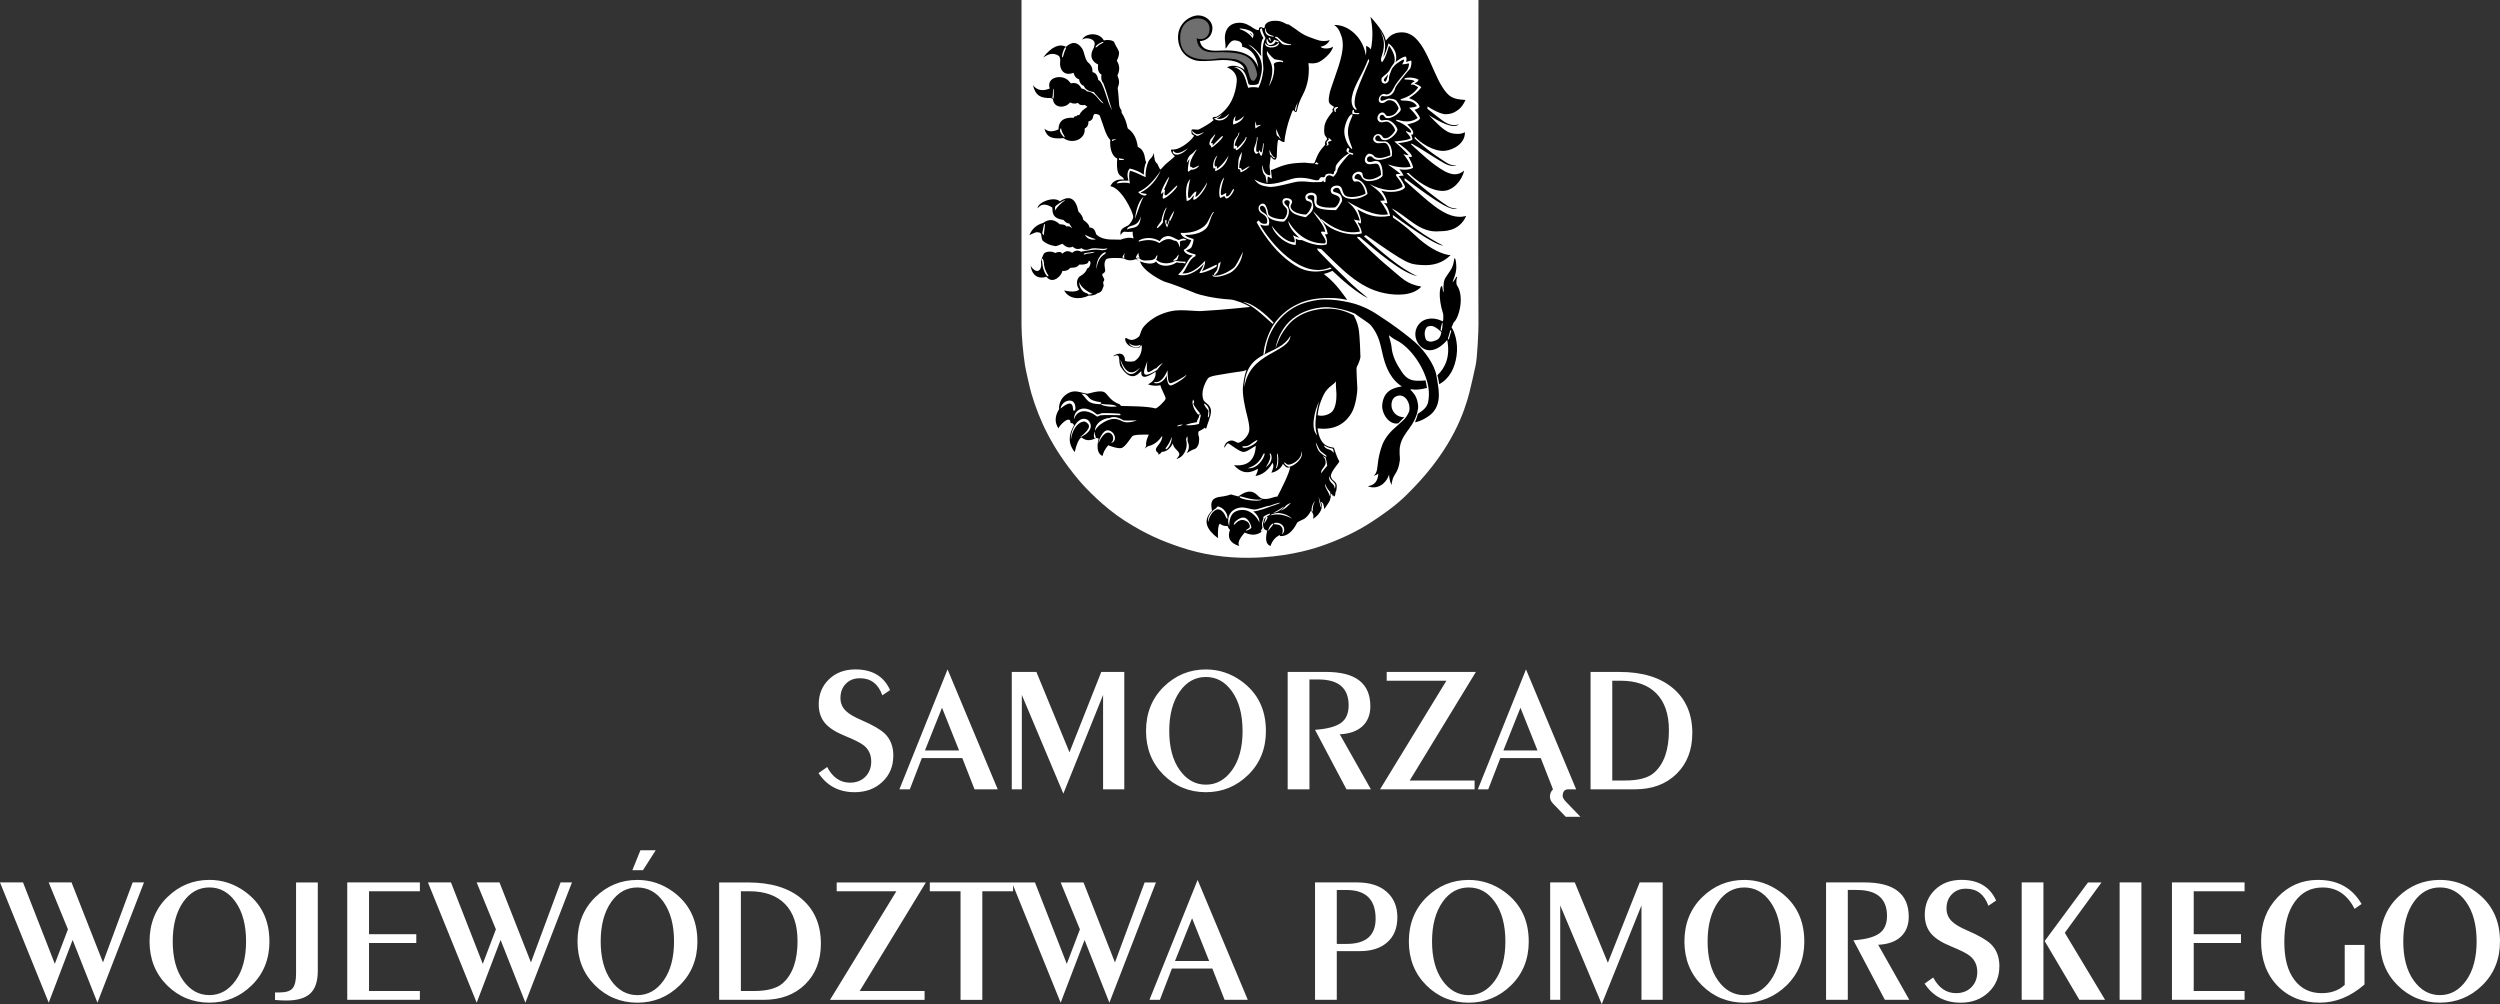
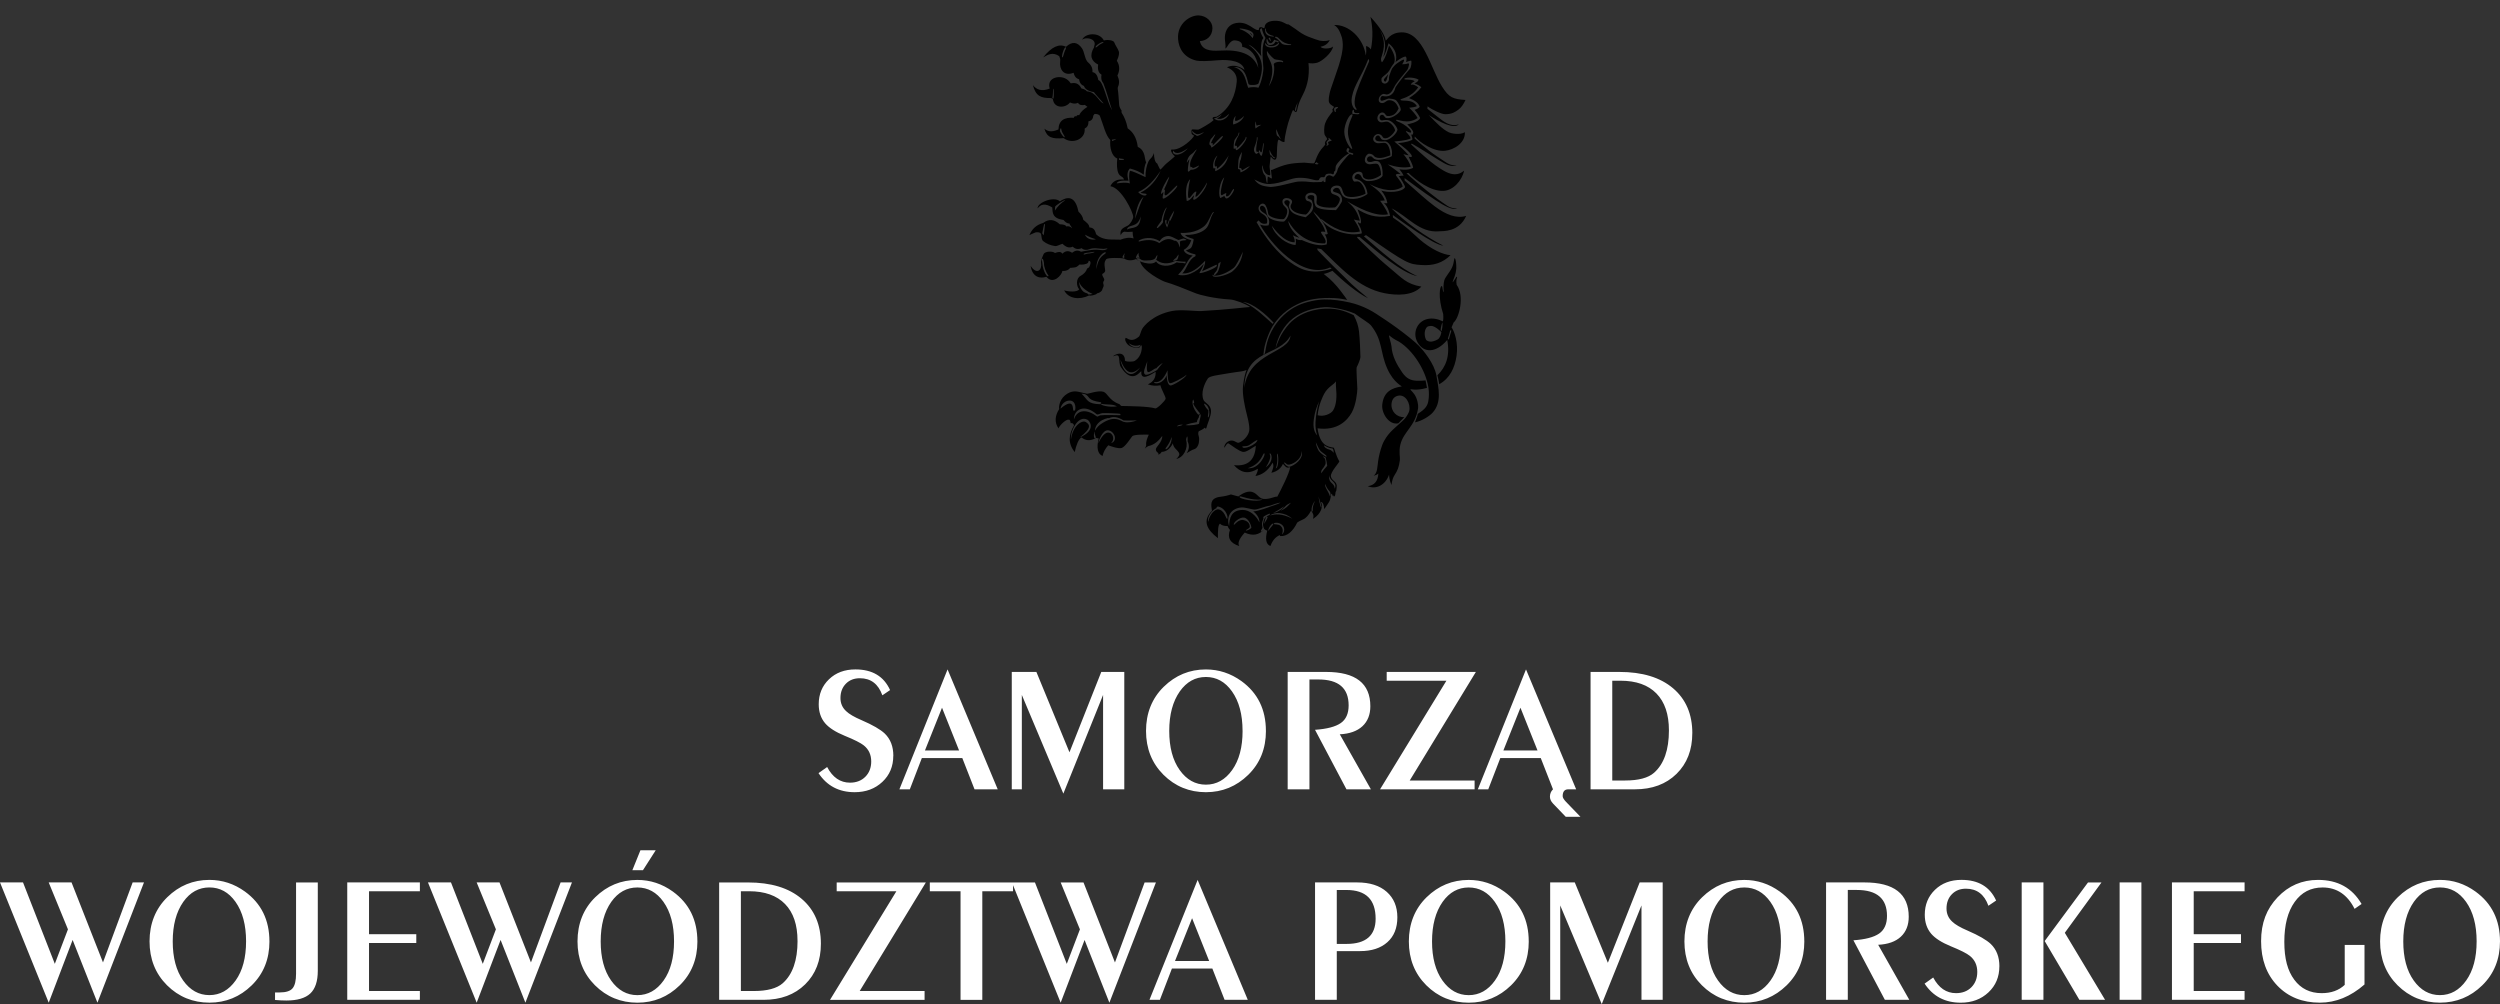
<svg xmlns="http://www.w3.org/2000/svg" id="Warstwa_1" data-name="Warstwa 1" viewBox="0 0 841.89 338.14">
  <rect x="0" y="0" width="841.89" height="338.14" fill="#333333" stroke="none" />
  <defs>
    <style>
      .cls-1, .cls-2 {
        fill: #fff;
      }

      .cls-2, .cls-3, .cls-4 {
        fill-rule: evenodd;
      }

      .cls-3 {
        fill: #6f6f6f;
      }
    </style>
  </defs>
-   <path class="cls-2" d="m344.78.78v108.58c0,3.43.52,9.34,1.17,13.49.2,1.29,1.59,7.56,2.16,9.45,5.08,16.99,16.58,33.07,31.05,42.37,7.33,4.71,12.7,6.86,18.61,8.87,7.4,2.51,15.2,3.62,22.97,3.54,11.36-.11,19.97-2.56,23.62-3.8,5.92-2.01,11.89-4.72,17.29-8.28,7.95-5.24,10.52-7.9,13.51-10.97,13.5-13.87,17.3-25.96,18.9-32.02.67-2.53,1.62-7.04,2.1-9.18.57-2.58.96-11.54.95-13.48-.15-36.13,0-72.39,0-108.57h-152.33Z" />
  <path class="cls-4" d="m485.39,111.84s-2.12-2.18-3.52-2.09c-1.39.09-1.39.46-1.66.84-.26.38-.46,1.13-.44,1.92.03.78.29,1.86.67,2.12.38.26,1.02.49,1.66.41.64-.09,2.04-.55,2.44-1.07.4-.52.7-1.13.84-2.12m.33-3.29c.21.27-.04,3.07-.4,2.91-.44-.19.11-2.11.4-2.91Zm1.99,5.74c.28.08.37-.63.61-1.45.24-.82.58-1.58.3-1.66-.28-.08-.4.74-.64,1.56-.24.82-.55,1.47-.28,1.55Zm-3.66,12.08c2.83-2.71,4.36-6.46,3.32-11.89-3.73,4.36-7.84,4.56-10,.79-1.8-3.14-.14-6.98,3.17-7.81,1.79-.45,3.58-.12,5.38.75.25-.81.09-2.47.09-2.47-1.83-5.67-1.11-9.54-.49-9.41.4.08.14,1.64.7,2.06-.17-1.52-.14-2.88.17-4.01.3-1.09,1.82-2.66,2.6-4.32.69-1.47.67-3.12.83-3.12.48,0,.62,2.05.61,3.31-.2,2.57-.84,3.24-1.28,4.79.46-.14,1.32-2.2,1.51-1.83.11.21-.12.56-.18,1.02-.08.54-.03,1.18.07,1.68,2.82,3.91.71,11.35-1.02,12.67-.24.58-.53,1.22-.7,1.65.99,1.41,2.32,5.24,1.68,9.59-.6,4.09-2.28,7.59-5.84,9.56-.2-1.51-.61-2.93-.61-3.02Zm-40.32,13.45c.31-3.55,1.77-6.39,2.19-7.19,1.27-2.46,3.65-3.31,3.85-4.18.22.14.04.9.15,1.98.3,2.84.2,5.9-1,7.79-.74,1.16-3.18,2.2-5.19,1.6Zm-22.53-128.61c.21.19.4.37.51.58.08.14-.11.2-.18.05-.07-.15-.24-.37-.47-.51-.2-.13-.07-.31.14-.11Zm-3.54-1.63c2.17.18,4.41.89,4.49,2.09.03.44-.36,1.2-.36,1.2-.5-1.09-2.58-2.58-4.12-3-.3-.08-.26-.31,0-.29Zm8.67.12c-.24,1.23,1.17,2.11,2.38,2.34.41.08.32.33.01.28-1.01-.15-2.86-.24-2.68-2.53.01-.19.34-.3.29-.1Zm3.35,2.64c1.16.04,1.54,2.27,5.04,2.57.13.01.13.24-.05.25-2.01.09-2.7-.24-2.99-.47-.31-.23-1.38-1.67-2.18-1.97-.13-.05-.22-.39.17-.38Zm-2.26.34c.44-.07.51.85.49,1.13,0,.06-.17.01-.17,0-.1-.59-.56-.55-.48-.95.04-.17.14-.17.16-.17Zm-.74.38c.17,0,.38,1.58,1.28,1.48.52-.06.93-.75,1.19-1.23.2.32,1.19.32,1.41.65.08.12.02.42-.23.32-.25-.1-.32-.29-.84-.28-.41,1.05-1.24,1.07-1.45,1.12-1.76.43-1.67-2.06-1.35-2.06Zm-.52,1.3c.18.97,2.48,1.97,4.31.16.11-.11.41-.27.23.18-.77,1.88-5.33,1.63-4.55-.34Zm.51,2.77c-.45,3.09,3.79,3.66.58,11.98,2.12-3.13,1.95-6.69,1.75-7.21-.43-1.1,2.67-1.34,2.95-.91,0,0,.34-.06.1-.37-.37-.47-2.47-.48-2.82-.68-.25-.15-1.62-1.21-2.56-2.82Zm-1.71-7.53c.15.97.53,1.88,1.21,3.18-1.37,2.56-1.05,5.9-.7,10.23.05.57-.41,4.2-1.68,6.53-.47-.19-2.31-.37-3.42.04-.99-2.26-.86-5.79-4.81-7.02,4.42-.23,4.49,5.42,4.98,5.83.48.4,3.07.28,3.3-.35,1.58-4.41,2.3-8.73-3.42-13.02,1.53.49,3.39,2.63,4.34,3.93-.37-2.34.03-5.84.63-5.94.01-.12.02-.24.02-.37-.31-.29-1.31-2.35-1.02-2.82.1-.17.45-.44.57-.23Zm-50.45,37.4c-.02.17-.03.34-.04.51.49-.23,1.02-.35,1.45-.77-.48.18-.93.2-1.41.26Zm2.34,6.22c0,.22.02.5.01.61.29.1,1.66.06,1.67-.15.01-.32-1.06-.1-1.68-.46Zm-6.45-38.24c.65-.43,1.3-.56,1.19-.79-.12-.23-.96.15-1.62.58-.65.43-1.15.93-1,1.16.15.23.78-.52,1.43-.95Zm-12.64,4.34c.18.05.37-.69.64-1.61.27-.92.87-1.68.51-1.79-.35-.1-.76.89-1.03,1.81-.27.92-.31,1.53-.12,1.58Zm-2.98,13.86c.08-.61.1-.89.1-1.59,0-.91-.03-1.75-.13-1.75s-.17.76-.17,1.5c0,.58-.11,1.15-.21,1.71.12.05.25.11.42.13Zm2.49,10.01c.18,0,.08.53.44,1.31.36.79,1.02,1.52.79,1.7-.22.19-1.29-1.21-1.55-2.02-.06-.21.13-.99.31-.99Zm-1.95,26.48c-.01.4-.06.84-.07,1.24.87-1.36,2.04-2.54,3.45-3.46-.04-.36-3.46,1.79-3.38,2.23Zm-4.34,8.9c.17.22.33.44.5.66,0,0,.49-3.59.43-3.66-.05-.07-.21-.2-.3-.07-.09.13-.63,3.07-.63,3.07Zm1.82,14.46c-.55-.11-1.6-2.24-1.74-4.06-.09-1.14-.2-1.3-.21-1.45-.01-.25.08-.43.29-.4.11.02.45,1.19.43,1.41-.09,1.22.66,3.15,1.55,4.35.07.1-.25.16-.31.15Zm10.67,1.91c.39,1.93,3.48,3.65,4.47,4.04-.57.17-.96.16-1.38.2-.37-.5-.66-.46-1.14-.64-1.42-.54-2.15-2.94-1.95-3.6Zm1.92-15.93c1.07.62,2.32,1.16,3.64,1.53-.57.3-2.99.29-3.64-1.53Zm-.46,6.64c.17.23.91-.25,1.53-.27.62-.02,2.07-.33,2.13-.52.06-.19-1.38.14-1.78.17-.41.04-2.03.16-1.88.62Zm4.32,5c.62-4.89,3.15-4.84,3.13-5.57-.02-.73-3.42,1.21-3.13,5.57Zm9.57-5.46s-1.06,1.3-.74,1.55c.33.25.52.04.56-.14.04-.18-.12-.37-.08-.52.04-.15.17-.59.25-.89Zm4.74-.14c-.56.48-.97,1.21-1.07,1.9.26-.15.36-.2,1.41-.21-.38-.06-.66-1.23-.35-1.68Zm32.55-46.02c-.13.71-.35,1.32-.04,1.74.98-.18,1.86-.75,2.89-1.74-.48,1.26-1.58,2.29-3.63,2.89-.26-.8.04-2.15.78-2.89Zm6.82,1.82c.04.47.02,1.04.28,1.48.49-.25,1.02-.32,1.54-.31-.7.35-1.35.77-1.93,1.24-.23-.65-.16-2.03.11-2.41Zm6.89,2.63c.37,1.05.84,2.15,1.5,3.33-.37-.1-.48-.54-.65-.69-.19-.17-.56-.35-.65-.57-.17-.42-.33-1.46-.2-2.06Zm-12.56,1.13c-.18-.02-.25.78-.38.98-.12.2-.91,1.1-1.06,1.41-.38.78-.48,2.98-.3,3.1.17.13.29-.26.48-.15.28.15.08.5.25.58.78.36,3.87-3.61,3.49-4.32-.26-.47-.23.22-.38.53-.24.49-2.49,3.18-2.8,3.03-.12-.06.07-.51-.05-.63-.13-.13-.51.02-.63-.1-.26-.26.55-2.34,1.21-3.41.15-.24.41-1.01.17-1.04Zm6.24,2.22c-.37,1.79-.72,4.35-.2,4.29.52-.05.58-.05.55.18-.03.23-.05.1-.28.25-.23.15-.38.28-.53.25-.15-.03-.78-.56-.76-1.44.02-.96,1.01-2.4.96-3.84-.03-.76.38-.3.25.3Zm.78,3.94c.24.28.03.48.45.51.43.02.46-2.65.78-3.13.32-.48-.31,4.14-.66,4.29-.59.26-1.37-2.61-.58-1.67Zm3.31-.3c.11.72,1.14,2.51,1.69,2.55.43.04-.1.5-.48.1-.56-.58-.72-.8-.78-.95-.16-.39-.06.3-.13.27-.11-.04-.51-1.41-.3-1.97Zm9.56-16.17c-.96,1.59-1.27,3.06-.89,3.06.43,0,.12-1.26.89-3.06Zm-25.69,4.19c-.59.85-.98,1.06-1.69,1.43,1.54.46,2.94-.44,4.19-1.65-.8,1.98-3.4,3.11-5.15,1.59.76-.14,1.39-.37,2.65-1.37Zm-2.22,6.7c-.3.13-.96,1.18-1.54,1.67-.31.74-.48,1.34-.4,1.72.08.38.58.45.58.61s-.15.34.08.45c.35.18,4.27-3.32,3.81-3.84-.28-.31-3.28,3.23-3.38,3.15-.1-.08.1-.73.1-.73,0,0-.71.2-.61-.25.1-.45,1.51-2.6,1.36-2.78Zm-7.65-1.13c-.17.11,1.2,1.29,1.79,1.13.44.04,1.97-.63,1.92-.66.38,0-1.47,1.19-2.15,1.24-.45,0-.18-.23-.35-.28-.88-.15-1.66-1.21-1.21-1.44Zm-6.64,7.32c.04-.23.08-.46.12-.68.99,1.52,2.77.71,4.95-.77-1.39,1.69-4.06,3.02-5.06,1.45Zm8.11-1.12c-.8.44-.97,1.12-1.78,1.6-1.17.69-1.69,2.54-1.57,2.84,0,.24.41-.71.86-1.1-.44,1.63-.69,4.01-.47,4.14.3.2.89-.59.89-.59,1.45.1,2.68-.88,2.81-1.45-.87.37-1.55.86-2.22.89,0,0,.06-.31-.24-.35-.3-.04-.32.24-.43-.02-.63-1.49.79-3.67,2.15-5.95Zm6.93,2.13c-.7,1.27-1.29,2.68-.8,3.7.19-.04.38-.11.56-.15.03.27.06.62.09.89,2-1.39,3.28-3.52,3.97-4.53-.46.81-.73,3.72-4.5,5.33-.19-.32-.12-.65,0-.98-.22-.03-.46.06-.68.03-.41-1.7.49-3.77,1.36-4.29Zm8.26-1.24c-.59.92-1.09,1.9-1.18,2.78-.07,1.07-.25,3.1-.09,2.99,0,0,.37,0,.59.21.22.21.08.56.21.92,1.5-.59,2.38-1.28,3.17-2.16-.94.38-1.79.94-2.72,1.48,0,0-.06-.44-.24-.65-.18-.21-.59-.15-.59-.15-.22,0,.1-2.46.47-2.93.12-.47.3-1.69.38-2.48Zm9.32,5.34c.07.14.1.25.14.35-.05-.1-.1-.21-.14-.35Zm-26.76,3.84c-1.58,1.51-1.57,4.67-1.16,7.35,1.25-.09,2.27-2.01,2.41-1.86.15.15-.5,1.22-.12,1.39.98.44,4.51-3.92,4.53-5.78-.69,1.46-3.25,5.14-3.86,4.79-.18-.1.43-1.69.23-1.71-.86-.11-1.97,2.36-2.44,2.15-.58.34-.34-3.49.41-6.33Zm11.47-.61c-1.51,1.41-2.1,5.47-1.4,6.89.12.24,1.19-.67,1.45-.55.26.11.22.6.55.73,1.02.4,3.09-2.91,2.64-3.2-.81.41-1.05,2.17-2.21,2.53-.76.23-.26-1.05-.35-1.13-.32.03-1.31.69-1.45.73-.9.25-.08-3.68.76-5.99Zm-28.69,21.61c2.33-.62,4.63-.86,6.84.52,1.89-1.5,3.4-1.73,5-.8,1.29-.16,1.64,1.62,1.92,2.3.13-.78,0-1.33-.02-1.98.71-.59,1.74-.33,2.13-.54.3-.16-.51-.35-.8-.52-.73.09-1.31.43-1.85.5-1.27-.66-2.55-1.3-3.17-1.33-1.25-.05-2.5.57-3.09,1.74-2.65-1.72-5.78-1.06-7-.24-.18.12-.11.39.04.35Zm7.24-23.8c-2.15,3.17-4.56,5.85-7.53,7.14.47.67,2.23,1.65,2.76.93.43-.57-1.18-.28-2-.73,3.23-1.54,5.56-4.54,6.77-7.33Zm2.93,1.95c-.73.71-3.07,5.01-2.71,5.73.17.34.54-.65.71-.48.17.18-.44,1.59-.14,2.12.96.35,5.31-3.95,4.8-4.37-.25-.21-3.38,3.6-3.98,3.29-.66-.33.17-1.69-.28-1.99-.12.05-.14.23-.26.28.09-.13,1.76-3.71,1.86-4.57Zm-8.65,6.77c-2.1,1.71-2.73,5.92-2.88,7.41,1.4-3.89,1.98-5.72,2.88-7.41Zm-.95,6.62c-1.11,4.15-4.15,2.34-4.65,4.42,1.77-.98,4.4.23,4.65-4.42Zm8.78-2.99c-.51-.04-1.68,2.85-1.76,4.32-.03.29-1.92,2.42-1.56,2.59.36.17,2.06-1.76,2.06-2.02-.17-1.49.84-4.1,1.25-4.89Zm2.52.98c-1.05,1.52-1.8,2.91-2.38,4.88,0,0-.32-.4-.29-.69.03-.29.11-.97,0-1.01-.85-.17-.24,1.87.26,2.58.28-.89.61-1.72.89-2.61.05.11.12.25.17.36.48-.94,1.13-2.37,1.34-3.51Zm-.43,17.02c.21-.4.6-.8,1.04-1.02.23-.46.52-.85.87-1.19-.05.6-.19,1.2-.52,1.8,0,.06-1.39.49-1.39.41Zm4.11.85c.12-.11.17-.71.09-.63-.12.12-3.11-.18-3.28-.3-1.19.57-4,1.8-6.61-.35.28-.45.35-.9.46-1.48-.44-.07-.48.85-.99,1.19-.92.61-1.89.47-2.7.54-1.86.16-2.24-.69-2.48-.74-.24-.04-.8-.07-.89.09.1.89,5.06,2.7,6.59.98,1.04,1.71,4.43,2.05,6.98.28.65.28,1.3.13,1.95.21.46.05.84.26.89.21Zm9.65-17.32c-.67-.37-1.52,3.07-3.02,4.52-.74.71-3.3,2.76-8.21,2.48.23.95,1.17,1.8,3.61,2.46-.59,1.74-1.49,2.71-2.54,3.28.24,1.1,1.73,1.78,3.04,1.91-2,1.37-2.08,3.61-4.93,6.46,3.96,1.01,7.81-2.47,8.56-3.63.12.53-1.15,2.55-1.41,3.09,1.22.08,5.56-1.71,5.85-2.37.09-.22.02-.59-.17-.46-.2.13-4.78,2.19-4.78,2.19.48-1.05,1.07-2,1.06-3.54-2.36,2.49-4.81,4.46-7.69,4.28,1.54-1.52,2.06-4.74,4.35-5.76.05-.02.27-.62-.07-.69-1.6-.29-3.19-1.21-3.02-1.31,0,0,1.46-.52,1.67-.89.47-.37,1.04-2.96.82-2.95-1.73-.55-2.55-.83-2.82-1.37,4.14.09,6.18-1.37,6.89-2,1.49-1.33,1.33-3.65,2.83-5.69Zm1.48,17.34c.28-.17.54-.37.81-.61-.12,1.07-.73,3.13-1.09,3.59-.35.46-.72.67-.83.87-.11.2-.3.19-.32-.13-.02-.32.44-.84.76-1.18.32-.33.67-1.88.67-2.54Zm-1.77,3.7c.05-.03.13.39.43.4,2.17.02,4.64-1.19,6.49-2.62.86-.66,2.13-3.38,3.13-5.47-.36,2.95-1.72,5.21-3.72,6.78-1.43.92-4.82,2.06-6.21,1.54-.11-.04-.5-.41-.12-.62Zm39.91-45.1c-.04.1-1.15.23-1.18.61-.02.31.24.38.23.6-.01.12-.56.64-.73.47-.16-.18.19-.34.21-.45.03-.18-.25-.34-.23-.58.03-.27.31-.66.84-1.1,0-.2-.29-.28-.19-.4.22-.29.28.1.54.34.23.21.6.24.5.51Zm-5.54,7.8c.21.21.97.29,1.1.03,0-.04-.02-.18-.06-.19.01-.16-.23,0-.31-.03.03-.43-.24-.63-.34-.16,0,.04-.02,0-.02.1-.01,0-.35-.2-.39.14,0,.03-.04.07,0,.12Zm12.51-16.63c.61.18-1.39,2.52-1.46,5.76-.06,2.73,1.74,5.69,1.42,5.84-.45.22-2.58-2.8-2.64-5.7-.05-2.53,1.72-6.19,2.68-5.9Zm-1.04,13.46c-.47.35-3.82,4.19-3.92,5.2-.1.98-1.24,2.36-1.46,2.32-.26-.04-.9-.6-1.56-.46-1.48.46-.78,2.27-1.16,2.3-.54.04-.62-.38-.62-.68,0,0-.22.57-.68.62-.26.03-2.92.11-3.46.02-.74-.12-2.64-.28-4.34-.16-1.49.1-7.77,2.12-9.84,1.76-1.3-.23-3.32-.2-4.9-2.5,0,0,2.75,1.69,5.22,1.56,4.08-.21,6.94-2.05,9.8-2.1,3.79-.07,4.97,1.04,6.5.82.53-.08.2-.77,1.02-1,.46-.13.59.12.98-.06.67-.31-.02-.95,1.44-1.14,1.29-.17,1.36.33,1.54.24.17-.08.3-.1.34-.7.04-.49.3-.27.42-.62.18-.53.04-1.1.24-1.58.38-.91,2.47-3.25,4.38-4.18-.28-.22-.74-.48-.82-.72-.08-.24.14-1.02.4-1.06.26-.04.58.24.52.5-.06.26-.5.76.02.92.16.05.4.12.84.24.44.12.59.26.46.46-.31.48-.84-.39-1.36,0Zm-3.82-15.94c-.08-.05-1.05-.05-1.21.47-.16.51.16,1.27.44,1.19.27-.08-.05-.63.1-.87.14-.24,1.01-.59.68-.79Zm10.22-16.03c-2.27,5.88-4.67,8.47-5.46,12.59-.52,2.67.7,4.24,1.46,4.42.51-.66-1.03-.43-.42-4.04.42-2.47,2.11-6.19,4.73-12.29.13-.31-.17-1.03-.31-.67Zm-4.88,16.98c.22.03-.14.57.31.91.52.4,1.54-.02,1.59.23.13.66-1.92.12-2.3.24-.19-.88,0-1.43.4-1.38Zm11.62-12.03c-.76,1.16-2.03,1.79-1.16,2.47.53.41.84-1.19,1.16-2.47Zm-1.73,6.67c.32-.1,1.07.22,1.27.2,1.64-.2,2.12-2.01,2.89-3.23.7-1.1,3.21-4.15,3.8-4.8.59-.65.74-1.85.79-2.04.06-.2-.17-.62-.42-.4-.26.23-1.9.29-1.9.29,0,0,.8-1.14.63-1.51-.17-.37-1.67.76-2.3,1.16-.62.4-1.36,1.27-1.62,1.64-.26.37-.77,1.79-1.02,2.55-.26.76.08,1.19-.29,1.84-.37.65-1.08.96-1.56.77-.48-.2-.98-.48-.74-1.82.81-.9,1.14-.92,2.1-1.9.76-.78.79-1.54,2.13-3.2.55-1.62-.17-3.68-1.73-5.84-.66,2.03-1.01,3.82-2.3,5.55-.22.3-.49-.83-.4-1.19.62-2.32,1.99-4.91-.31-9.44,1.49,2.33,2.36,5.08,1.05,8.93.7-.94,1.23-2.75,1.79-4.62,2.32,1.81,3.08,4.13,2.3,6.55-.35-.18,3-2.4,3.52-2.04.26.23.34.97.08,1.82.6-.25,1.15-.41,1.67-.51.31.08.1,2.37-.43,2.86-.57.53-4.39,5.27-4.82,6.21-.63,2.54-2.21,3.3-4.31,2.87-.6-.12-1.02,1.14-.57,1.51.45.37,2.21-.74,2.72-.66.51.08,1.87.05,2.5.71.54.57,1.56,2.39,1.44,3.12-.11.69-2.52,2.91-4.65,2.77-.9-.06-.79-1.07-1.56-1.13-1.19-.09-1.16,1.85-.19,1.9.43.02.87-.26,2.03-.12,1.34.17,2.94,1.9,3.28,3.17-.13,1.33-2.4,3.36-3.78,3.55-.62.09-1.13-.02-1.36-.12-.52-.21-.76-1.28-1.22-1.4-.97-.24-1.77,1.46-.41,1.86.7.2,2.23.14,2.56.12.78-.06,1.86,1.05,2.12,2.32.38,1.1.23,2.03.18,2.62-.79.55-3.75,1.54-5.14,1.22-1.4-.32-1.28-1.05-1.89-1.13-1.62-.23-1.62,1.74-.73,1.86,1.57.2,1.15-.45,2.82-.26,1.74.19,1.94,3.78,1.83,4.97-1.21,1.71-4.76,1.89-5.4,1.72-1.74-.58-1.64-1.61-2.12-2.01-1.45-1.18-2.24,1.02-1.83,1.19.35.14,1.51.45,2.03.84,2.03,1.52,2.24,4.36,2.24,4.36-2.83,2.14-6.58,2.01-8.02.87-.98-.78-.98-1.95-1.51-2.58-.85-1-2.61.3-1.95.87.43.38,1.91.38,2.47,1.31.37.61.61,1.6.35,2.15-.26.55-1.25,2.06-1.95,2.82-2.01,0-6.37-.14-6.94-1.48-.71-1.67-.24-2.36-.41-3.14-.14-.66-2.32-.62-2.24.32.07.82,1.25.42,1.54,1.25.99,2.87,0,3.61-2.15,5.46-3.87-.84-5.06-1.49-5.66-3.54-.13-.45.41-1.37.26-1.69-.48-1.06-2.47-.43-1.6.73.41.55.93.68,1.22,1.63.4,1.31-.17,3.25-1.51,4.3-1.57.2-4.95-.56-5.58-1.92-.44-.95-.48-2.23-.84-2.73-1.07-1.49-2.4-.15-1.28,1.07.57.62,1.46.86,1.95,1.6,1.1,1.69.73,2.64.52,3.28-1.11.19-2,.06-2.88-.29,3.19,5.8,13.87,18.74,23.61,14.47,0,0,.7.32.38.44-6.03,1.93-9.82.67-13.78-2.2-4.35-3.16-8.18-7.87-11.35-13.49.25-.18.64-.55.67-.61.66.86,1.46,1.45,2.82.99.56-2.81-1.74-2.92-2.47-3.98-1.24-1.8,1.06-3.65,2.01-2.06.73,1.22.75,2.31.9,2.88.34,1.29,4.15,1.98,5.26,1.71.89-.68,1.52-2.74.87-3.57-.4-.51-1.02-1.02-1.16-1.39-1.15-2.95,3.14-2.35,3.05-.84-.05.81-.81,1.19-.38,2.12.84,1.8,4.08,2.16,5.05,2.18,1.22-.79,2.25-3.22,1.89-3.75-.83-1.2-1.59-.39-1.98-1.48-.84-2.38,3.44-2.96,3.72-.78.14,1.1-.21,1.65-.03,2.24.4,1.26,3.74,1.63,6.16,1.36.92-.48,1.95-2.38,1.6-3.14-.54-1.15-2.43-1.07-2.79-1.77-1.18-2.32,2.48-3.21,3.34-1.74.48.82.36,1.32.96,2.27.99,1.56,5.34.79,7.2-.23-.11-1.49-1.11-3.5-2.12-4.01-.88-.44-1.53.27-1.92-.29-1.61-2.36,1.82-3.94,2.9-2.67.22.26.08,1.29.64,1.68,1.69,1.18,4.44,0,5.72-1.05.03-1.36-.49-3.18-1.07-3.6-.67-.48-2.26.14-3.05,0-2.5-.46-.95-3.63.15-3.54,1.48.12,1.45.9,2.12,1.19,1.74.76,4.15-.38,5-.64,0-1.86-.76-3.96-1.71-4.15-.93-.19-2.28.3-3.08-.06-2.11-.96-.46-3.29.96-2.93,1.22.31,1.07,1.09,1.6,1.31,1.51.6,3.34-1.6,3.81-2.47-.06-1.13-1.54-2.87-2.7-3.05-.55-.08-1.73.41-2.3.17-1.85-.79-.69-3.23.67-3.25,1.02-.02,1.06,1.14,1.71,1.19,2.24.17,3.2-1.21,3.81-2.56-.73-2.1-1.92-2.77-3.19-2.76-.99.01-1.28.9-2.24.96-1.89.11-1.55-2.46.16-3.04Zm-20.79,42.12c3.84,2.95,7.89,5.24,13,4.22-.18-1.18-1.07-2.61-2.04-4.06.74.18,1.55.4,2.02.36-1.1-3.76-2.38-4.78-4.28-6.52,3.41,2.02,9.33,5.32,13.75,4.42-.53-1.85-2.65-4.56-2.65-4.56.62-.07,1.1-.04,1.59-.12-.9-2.25-2.24-3.41-5.11-5.51,4.19,2.18,8.42,2.83,11.14.85-.32-1.69-2.54-3.67-2.3-4,.34-.48,1.61-.2,1.61-.2-1.37-1.2-2.88-2.25-4.36-3.29,2.85.94,5.51,1.3,7.73.81-.33-1.46-1.33-2.87-2.46-4.28.64.21,1.27.4,1.8.4-1.47-1.66-3.12-3.18-4.86-4.64,3.81-.28,5.17-.79,5.51-1.03-.16-1.03-1.71-2.14-1.6-2.4.11-.26,1.46.76,1.72.36.34-.52-1.21-1.9-2.59-2.75-1.32-.83-2.57-.94-2.41-1.41.18-.52,3.78,1.76,7.23-.67-.65-1.18-1.68-2.32-2.85-3.45,1.03-.11,2.01-.23,2.61-.55-1.55-2.7-5.46-1.41-5.53-2.16-.05-.46,3.48-.52,5.97-4.19,0,0-1.37-1.04-2.06-.89-.3.06-.51,0-.38-.18.14-.18.45-.63,1.23-.89-.37-.84-3.43-.47-3.47-.79-.06-.54,2.88-.87,4.79.16-.07.52-.52.94-1.39,1.25.88.36,1.72.76,2.34,1.33-1.22,1.64-2.67,2.71-4.16,3.66,1.86.71,3.26,1.61,3.59,2.95-.43.51-1.05.8-1.74.99.73.76,1.39,1.73,1.9,2.75-.38,1.44-4.34,2.16-4.34,2.16,0,0,2.15,1.92,2.02,2.81-.06.44-.25.96-.73.52,0,0,.49,1.4.47,1.68-.02.42-2.42,1.11-4.93,1.31.85.32,4.65,3.32,4.72,4.4.03.41-.61.26-1.09.16.53,1.26,1.35,2.45,1.51,3.76-1.41.72-2.99.71-4.62.48.58.67,1.07,1.37,1.43,2.14-.59,0-1.16.02-1.65.18.34.25,2.32,3.36,2.12,3.73-.94,1.75-5.92,1.9-8,1.09,1.05,1.32,1.8,2.71,2.06,4.24-.35.11-.74.05-1.15,0,1.44,1.27,1.9,3.51,2.06,4.3-5.19.94-8.13-.58-10.98-2.2.51,1.21,1.53,4.01,1.09,4.66-.15.22-.48-.04-.87-.34,0,0-.12.32.04.54.48.64,1.2,2.26,1.19,3.23-3.93,1.18-11.07-.9-13.65-4.6-.15-.21,0-.22.01-.21Zm-16.66,2.28c.76.99,4.02,5.52,7.67,5.57.12-.6,0-1.37-.59-2.38.83.44,1.35.57,2.2.85-2.67-2.4-3.61-4.22-3.75-5.67,4.05,7.11,10.19,7.67,12.32,7.55,1.16-.86-1.51-3.45-1.27-3.8.24-.36,1.03-.06,1.43-.06-.52-2.71-3.28-5.15-4.1-6.97,1.61,1.58,4.23,3.98,4.93,7.61-.34.23-.67.25-1.01.16.68,1.08.92,2.22.65,3.41-2.14.67-5.01.03-8.36-1.47-.81.1-1.48-.1-2.08-.48.12.77.1,1.48-.04,2.14-2.91-.13-7-3.09-8.01-6.46Zm-9.75,25.65c3.31.22,8.17,4.52,10.35,6.99-.08.06-.26.28-.31.39-3.6-3.19-6.71-6.24-10.04-7.38Zm16.05,11.32c-3.91,7.25-15.27,4.29-15.56,17.57,1.58-12.05,15.11-11.6,15.56-17.57Zm-29.13,22.89c2.36.85,1.88,4.72,1.37,4.65-.25-.03.23-1.63.09-2.44-.35-.09-1.5-1.71-1.46-2.21Zm12.89,14.51c-.03-.17.7-.06,1.6-.23,1.01-.19,1.77-1.24,3.5-2.06-.15,1.6-4.88,3.55-5.1,2.29Zm1.85,7.25c4.65-1.41,4.96-5.05,5.54-4.99.72.08-1.73,5.5-5.54,4.99Zm6.05-.26c2.71-4.2.89-4.41,1.36-4.69.45-.27,1.66,2.43-1.36,4.69Zm3.35.36c.99-2.44.26-4.95.45-4.99.55-.13.71,4.71-.45,4.99Zm2.86-1.97c.23-.24.77.62,1.28.69,1.07.14,4.62-1.48,4.63-4.58.69,2.64-2.54,4.95-4.14,5.29-.72.15-1.97-1.2-1.78-1.4Zm11.76-20.64c-.66,2.28-1.1,4.66-1.22,6.99-.08,1.68.12,3.16.58,4.5-.88-.93-1.53-2.46-1.14-5.46.32-2.47,1.02-4.4,1.78-6.02Zm-1.11,13.78c.52,1,1,2.36,1.63,2.99.64.64,2.2,1.45,1.98,1.83-.19.32-2.14-1.24-2.56-1.83-.42-.6-.96-1.85-1.05-2.99Zm2.83,1.05c.79.51,1.65.95,2.83,1.07.32.38.36.99.38,1.47-.22-.33-.91-.96-1.36-1.07-1.03-.24-2.03-.91-1.85-1.47Zm-.49,3.5c.18.37.41.71.78,1.03,0,0,.36,1.35.07,1.94-.77,1.61-1.48,1.55-1.38,2.94.64-.93,1.3-1.74,2.03-2.52-.11-.95-.29-1.9-.54-2.85-.03.14-.95-.41-.96-.54Zm2.1,6.55c-.17,3.12,1.8,2.28,1.92,4.54,1.04-2.28-1.63-2.35-1.92-4.54Zm-1.21,2.96c.4,1.69,1.43,2.34,1.58,2.7.13.32.26,1.31-.03,1.51-.56-1.86-2.05-3.37-1.54-4.21Zm-2.34,4.21s1.23,3.56.93,3.68c-.31.13-.91-3.61-.93-3.68Zm-1.14,1.45c-1.25,2.62-.51,3-.91,3.58-.37.55-.61-1.82.91-3.58Zm-11.65,3.39c1.86-1.47,1.51-1.91,3.54-2.72-1.21,1.19-1.54,1.85-3.54,2.72Zm4,2.64c-1.57-1.26-2.48-1.59-4.26-1.89-.96-.16-2.35.13-3.32.79,1.78-.42,3.82-.81,7.58,1.1Zm-9.45,1.77c.34-.94,1.46-2.16.98-2.43-.48-.27-1.01,1.79-.98,2.43Zm1.31,2.4c.76-1.33,1.98-2.23,1.7-2.5-.28-.27-1.65,1.19-1.7,2.5Zm4.64,1.15c.95-.76,1.09-2.39-.05-3.31-1.2-.97-2.77-.65-2.71-.3.03.36,1.6-.04,2.35.76.45.48,1,1.21.4,2.84Zm-2.99-7.28c1.18-.16,1.69-.54,2.04-.73.35-.19,1.21-.77,1.71-1.49-1.38.89-2.35,1.61-3.75,2.22Zm-1.1.24c-.27,0-2.1.86-2.18,1.18-.07.31.11.33,0,.58-.1.25-.46,1.16-.46,1.67s.19,1.22.18,1.38c-.02.16-.7,1.03-.54,1.21.16.18,1.13-.68,1.11-.8-.02-.12-.52-1.13-.4-1.79.12-.66.31-1.64.71-2.03.4-.39,1.01-.76,1.22-.82.21-.06.55-.36.34-.58Zm-12.09,3.81c.06.13,1.54-2.03,3.25-1.62,1.71.4,2.06,1.44,2.1,2.16.05.71-1.47,1.07-1.3,1.32.18.25,1.8-.58,1.83-.98.03-.4-.83-3.07-2.49-3.35-1.29-.22-3.77,1.63-3.39,2.47Zm-1.61.42c.07-2.81.75-5.39,4.53-5.46,2.37-.04,4.66,1.97,5.66,4.21.15-1.66-1.39-3.32-2.1-3.68,1.93-.17,5.42-1.5,5.81-1.67.4-.17,2.43-.72,3.43-1.31-1.33.08-3.25.97-3.6,1.02-1.76.23-3.81,1.22-5.08,1.3-.84.06-3.28-.81-4.56-.7-3.38.29-5.19,2.97-4.1,6.28Zm-6.98-1.44c.18-1.83,1.58-3.96,3.11-4.23,2.37.1,2.8,3.32,3.2,3.19.44-.15-.15-3.37-2.93-4.11-.23-.06-.64,0-.68.52-1.4.6-3.34,3.09-2.7,4.63Zm18.19-7.55c-3.87.47-7.39-1.35-7.67-.98-.61.83,6.16,2.04,7.67.98Zm-47.84-47.09c1.89,4.74,3.8,5.41,6.65,2.68-3.92,5.31-6.33-.44-6.65-2.68Zm2.86-5.54c1.14.83,2.39,1.16,3.95.54-.2.34-.32.9-1.27.91-1.23,0-2.3-.67-2.68-1.45Zm6.24,6.01s-.55,3.48.23,3.72c.52.16,1.91-.98,2.54-1.3.05.12.08.19.08.19.68-.85,1.49-1.45,2.35-2-.74.93-1.49,1.74-1.94,2.42-.6.38-3.05,1.83-3.89,1.58-1.17-.51,0-2.7.64-4.61Zm2.36,7.41c-.12-.04-.02-.38.12-.35,1.87.43,3.33-1.66,4.3-3.95.04,2.69.21,4.13.85,4.36.51.19,4.54-1.85,5.54-2.86-.27,1.22-4.9,3.76-5.31,3.62-1.32,0-1.38-3.45-1.38-3.45-.56,1.72-2.56,3.17-4.12,2.63Zm-31.62,8.62c.26-1.54,1.58-2.68,3-2.71,2.46-.06,2.12,3.31,1.8,3.35-.21.02-.24.08-.4.04-.47-.1.54-4.84-4.4-.68Zm4.51,3.65c-.01-3.4,3.54-5.37,7.69-1.73.3.26,1.25-.34,1.92-.4.67-.06,5.92.07,6.01.27.08.2.11.46-.06.43s-6.11-.12-6.71.04c-.25.07-.89.54-1.07.4-3.11-2.41-6.6-2.63-7.78.99Zm-1,6.79c.66-4.85,3.81-6.64,4.97-5.94,1.32.8,2.26,1.88-2.05,5.25,5.88-2.6,3.3-5.67,2.63-6.02-3.23-1.7-5.88,4.05-5.54,6.71Zm3.57-15.48c2.22,2.17,1.81,3.43,6.39,3.57.18-.31.11-.32.23-.66-4.86-.7-3.64-1.83-5.37-2.71-.31-.14-1.25-.2-1.25-.2Zm6.62,3.4c2.19.46,3.68-.02,5.31.87-2.42.47-5.92-.42-5.31-.87Zm-2.22,9.36c-.18.95.7,1.92.31,2.21-.73.54-.63-2.05-.31-2.21Zm.11-.28c.05-1.63,1.24-3.58,4.52-4.3.11.03.11.14.11.16,1.48-.91,3.36-.38,5,.67,1.09.09,4.53-.01,4.53-.01-1.46.57-3.13.83-4.2.55-.73-.03-1.32-.9-3.33-1.04-1.11-.08-2.89.49-4.7,1.8-1.4,1.01-1.92,2.21-1.93,2.18Zm25.83,2.09c.26,2.09-1.59,4.59-2.02,4.09-.29-.34,1.19-1.26,2.02-4.09Zm1.77-3.55c.32-.47,1.33-.68,2.02-.56-.91.49-.98.35-2.02.56Zm2.88-.44c1.22-.51,2.58-.8,3.9-1-.16-.09.29-1.21.58-1.51.06-.3.19-1.12.46-1.14.28-.02.23.7.09,1.04-.14.35-.44,2.09-.44,2.09.06.34-3.29.8-4.6.51Zm2.6-8.67c.16.47.42.91.3,1.19-.12.28-.2-.23-.23.28-.03.5,2.24,3.33,2.21,3.21-.03-.13.09.29-.46.51-.17.07-2.8-3.05-1.81-5.18Zm-31.92,14.78c-.07-.42,1.28-4.5,3.25-4.35,2.13.17,3.53,3.61.93,4.35,1.45-.99.88-3.6-.95-3.58-.91,0-2.14,1.18-3.23,3.58Zm42.74-132.88c.17-.55.07-1.59-.1-2.83-.1-.69,0-1.75.04-1.89.43-2.53,2.12-3.91,4.63-4,1.96-.07,3.38.78,4.98,1.88.36.25,1.11.66,1.59.59.39-.06-.03-.71.53-.92.94-.35,1.48.96,1.6-.2.19-1.82,2.75-2.27,4.98-1.89,1.01.17,2.02.85,2.44,1.02.42.17.49-.04.77.17.28.21,1.81,1.18,2.23,1.5,1.36,1.02,2.63,1.92,4.25,2.54,1.62.62,3.4,1.26,3.77,1.31.35.05,1.93.42,3.47-.17-.89,1.88-2.72,2.18-3.1,2.25.51.83,3.31.79,4.22-.07-.31,2.08-3.72,5.02-5.37,5.46-1.01.27-2.08.28-2.91.11.28,2.27,0,4.67-.18,5.59-.28,1.57-.81,3.37-1.75,5.14-2.04,3.85-1.72,5.36-2.13,5.66-.53.38-.77-.53-1.11-.51-.27.01-.6,1.35-1.18,2.81-.58,1.46-1.71,5.91-1.72,7.74,0,.33-.64.14-1.15-.15-.46-.26-.72-.61-.93-.41-.4.37-.51,4.29-.51,4.98,0,.44-.02,1.46-.56,1.67-.53.21-1.3-.81-1.39-.95-.09-.14-.19-.05-.16.21.02.25-.46,3.13-.3,3.48,0,0,.36,2.35.12,2.53-1.67,0-2.26-1.7-2.57-3.37-.22.16-.07,2.72.86,3.35.36.24.4,2.28.71,2.64.2.22.09-1.36.24-2.19.52.05.84.6,1.39.65-.12-.98-.21-1.96-.33-2.94.28.14.39.04.65-.07,3.96-1.72,5.75-2.18,10.66-2.32.46-.01,3.06.39,3.27.18.18-.18.45-1.16.88-2.1.49-1.07.94-2.08,2.48-3.73.62-.67.19-.65.23-.95.05-.3.14-.6.6-1.09.46-.49-.53-1.19-.7-1.76s-.27-2.46.19-3.78c.52-1.5,1.47-2.64,2.52-3.97.21-.27-.15-.56-.11-.65.19-.39.69-.87.49-1.02-.46-.35-1.69-.79-1.69-2.07,0-.62.05-1.25.16-1.67.12-.42.07-.77.56-2.27,1.47-4.57,4.14-10.78,4.01-14.96-.04-1.3-.28-2.39-.46-2.76-.18-.37-.7-2.73-2.46-3.76,4.92-.18,9.87,4.41,10.67,10.29.22-1.07.18-1.95.09-3.21.89.24,1.18.62,1.63,1.14.82-4.32.57-7.83-.16-10.97,3.35,3.63,4.9,6.28,5.16,8,.54-.26,1.48-2.71,5.34-2.77,7.29-.11,9.67,11.99,13.62,18.26,2.34,3.72,3.69,4.23,7.9,4.51-.64,1.36-1.36,2.51-2.37,3.25-1.09.8-2.12,1.52-4.4,1.55-1.23.02-4.28-1.37-6-2.65,0,.28-.06.54-.07.81,0,0,1.36,1.09,3.47,2.74,1.94,1.53,4.37,3.55,7.13,2.48-1.64,1.8-6.52-.76-10.13-3.11,2.73,2.82,4.53,4.74,6.8,5.85.64.31,3.64,1.01,5.36-.06.18,3.64-3.73,5.96-6.72,6.26-3.73.38-8.44-2.77-10.16-4.82-.01.22-.03.43-.05.65,0,0,3.83,3.6,7.61,6.1,3.78,2.5,4.17,3.06,6.56,2.92-2.07.76-3.73-.36-6.03-1.73-2.9-1.73-6.16-3.94-8.82-5.39-.48-.26-.68-.05-.32.28,3.33,3,6.82,6.42,10.85,8.72,4.04,2.3,5.91.63,6.82-.05-.7,3.36-3.71,6.69-6.96,6.82-4.41.18-9.39-3.71-11.78-6.06-.22.05-.45.09-.67.14,4.27,3.87,9.49,8.15,13.9,11.03,1.05.69,2.15.76,3.13.84-1.49.63-4.26-.88-7.24-2.82-4.09-2.66-8.57-6.1-10.41-7.43-.02-.07,0,.81,0,.81,4.94,4.34,7.07,6.37,10.11,8.66,3.87,2.91,7.39,4.23,10.62,3.24-2.4,5.57-8,5.1-8.97,5.19-6.83.7-10.8-5.16-16.17-7.72,4.45,4.56,11.71,9.73,17.44,12.57-3.32-.29-13.87-8.06-17.02-10.34.02.29.05.59.07.88,5.15,3.5,6.9,5.54,8.83,7.22,3.99,3.47,8,5.26,10.56,5.44-2.68,2.61-5.81,3.61-9.88,3.31-4.07-.29-4.73-.27-18.6-10.07-.27.13-.45.26-.72.39,5.28,4.68,12.24,10.94,18.03,13.43-5.21-.97-13.76-8.42-19.47-13.2-.26-.02-.53-.02-.79-.05,0,0-.07.19.07.4,1.72,1.74,6.32,6.34,11.04,10.22,3.93,3.23,5.34,5.25,10.48,6.16-2.9,3.13-8.29,3.03-12.41,2.21-8.86-1.77-14.91-8.7-21.31-14.85-.43-.08-.87-.15-1.3-.23,0,0-.07.21.12.63,2.77,2.92,6.45,6.55,9.73,9.75.41.4,1.9,2.08,7.21,6.38-3.43-1.6-8.32-5.69-11.98-9.21-.88.43-1.92.85-2.94,1.04.2.17.52.45.65.54,3.57,2.62,7.01,7.87,7.28,8.25,0,0-2.69-.86-7.73-.67-5.04.19-8.06,1.58-9.24,2.18-1.18.6-5.07,2.49-8.03,7.08-1.36,2.11-3.07,6.63-3.16,9.28,0,.21-.2.47-.11.5.1.03.49-.23.55-.5.42-1.83.53-4.78,3.04-8.78,1.75-2.79,4.35-5.49,7.97-7.21,2.84-1.35,6.62-2.02,8.99-2.06,2.83-.05,5.73.38,8.51,1,1.58.35,5.28,1.4,8.97,3.83,1.99,1.31,4.33,2.82,7.01,4.78,2.84,2.07,5.99,4.59,7.38,6.01,1.38,1.42,5.19,5.93,5.87,9.99.67,4.06,1.98,9.01-1.34,12.58-.95,1.02-3.35,2.66-5.87,3.19.44-1.33.88-2.13.91-2.86,2.71-1.65,3.32-2.87,3.57-4.27.24-1.33.31-2.92.03-4.68-.9-5.71-5.11-12.37-9.89-15.36-.43-.27-1.54-.64-3.3-2.1-.35-.29.7,2.73.76,3.63.21,3.28,1.74,6.11,3.57,8.77.64.93,1.63,2.18,3.4,2.64,1.77.46,4.5.09,4.5.09.16.84.33,1.68.49,2.53-3.91,1.07-5.36.31-5.55.49-.23.22,1.19.96,1.95,2.88.76,1.92.64,3.25.58,3.63-.96,5.98-4.86,7.64-5.96,12.14-.56,2.31-.02,4.32-.15,5.2-.32,2.39-.8,3.52-1.77,5-.59.9-.8,1.72-1.08,3.36-.72-1.66-.8-3.26-.78-3.52-1.21,3.62-4.52,5.13-7.19,3.91,2.25-.26,3.43-1.69,3.57-4.24-.46.42-1.05.62-1.57.73,1.3-1.01,1.18-2.77,1.5-4.93.24-1.61.65-3.44,1.38-5.42.73-1.97,2.12-3.58,2.12-3.58,0,0,.74-1,2.56-2.58,1.81-1.58,2.74-2.44,3.23-3.09.49-.65,1.09-1.76,1.18-2.18.56-2.52-1.26-5.83-3.88-5.14-1.27.34-1.92,1.26-2.07,2.6-.29,2.65,1.79,4.73,4.3,4.58-.91.93-2.02,2.09-2.02,2.09-3.18.68-5.68-3.42-5.42-6.21.44-4.54,3.36-5.71,6.51-6.2.42-.07-2.62-1.03-4.85-6.1-2.43-5.51-1.45-9.41-5.4-14.4-.74-.94-3.17-2.27-5.48-4.04-4.08-1.76-8.66-2.25-10.12-2.16-3.98.24-7.62,1.38-10.71,3.76-3.1,2.39-5.29,6.41-5.89,10.14.9-2.55,1.53-4.07,2.62-5.69,1.52-2.26,2.67-3.38,3.55-4.05.88-.67,4.25-3.36,10.53-3.66,4.91-.24,7.87,1.4,9.62,2.18,1.12,2.06,1.57,3.73,1.8,5.46.23,1.73.51,8,.48,8.68-.02.69-.84,2.62-1.24,3.35-.25.46.2,6.21.2,7.29s-.44,5.51-1.91,8.07c-1.47,2.56-4.67,6.16-11.49,5.27.79,5.73,3.39,6.2,5.43,6.51.21.03.75,2.71,1.89,4.57.2.33-3.11,3.63-2.82,5.14.27,1.41,1.73,1.53,1.95,2.93.04.26,0,.99-.12,1.75-.05.38-.25.31-.27.65-.06,1-.26,1.33-.45,1.38-.25.07-.19-.22-.37-.4-.04-.04-.2.24-.25.17-.06-.07,0-.35-.06-.51-.04-.11-.15-.1-.23-.16-.2-.15-.13,1.75-.9,2.9-.76,1.13-1.57,2.39-1.57,2.22-.02-1.06-.4-2.45-1.11-2.32.89,1.25.11,3.96-2.54,5.58-.48.3.81-.92-.78-2.66-.72,1.36-1.64,2.49-2.67,2.92-1.03.43-1.94.97-1.98,1.06-1.4,2.9-3.37,4.71-5.67,4.55-.28-.02-.14-.37-.14-.37-1.51.67-2.57,1.91-3.2,3.72-1.52-.55-1.82-2.35-1.07-5.23-.47,0-.7-.23-.91-.5-1.83,2.03-3.97,2.48-6.68,1.2-1.99,2.22-2.46,3.67-1.82,4.55-3.2-.99-4.09-2.9-3.16-5.44-.19-.24-.59-.66-.77-1.3-1.28.02-2.1-.27-2.56-.81-.69.29-.75,2.42-.72,4.88-3.76-2.85-5.33-5.9-2.01-9.22,0-.84-.97-3.27,1.18-4.28.89-.41,1.28-.35,2.67-.58,1.39-.23,2.54-.64,2.54-.64l2.5.68s2.06-1.67,3.83-1.63c2.43.05,2.81,2.29,4.63,2.46,2.15.2,3.83-.94,4.65-.75,1.17-2.15,4.18-8.13,4.32-9.93-.92.16-1.05.5-2.42-1.12-.61,1.44-1.97,2.61-3.89,2.99.53-1.24.96-2.37.41-3.37-1.58,2.79-3.59,4.09-5.78,4.47.68-1.26.88-1.95.79-2.44-3.5,2.12-5.99,1.08-8.02-1.22,5.01.53,7.14-2.1,7.35-6.54-1.38.77-3.29,2.34-4.42,2.06-1.41-.35-3.45-1.99-4.68-2.79-.6-.39-1.02.94-1.57,1.45.11-1.57,1.4-2.49,2.56-2.47,1.25.03,1.68.98,2.47.7,1.47-.53,3.13-2.26,3.43-3.98.3-1.71-.9-5.78-1.1-6.68-.2-.9-1.34-5.52-.99-8.42.35-2.9.81-4.47,1.19-5.37-1.32.52-2.25.5-3.42.69-2.29.37-3.34.49-4.45.71-1.11.22-4.57.58-5.14,1.42-1.28,1.88-2.45,4.99-1.48,7.26.35.82,1.48,1.22,2.09,2.24.61,1.02.61,2.21-.29,4.65-.9,2.44-.75,2.55-.96,2.73-.2.17-.5-.49-.64-.15-.14.35-1.62.95-1.77,1.07-.16.13-.35.76-.06,1.6.29.84.09,1.31.12,1.65.05.75-.49,2.47-1.58,2.78-1.02.29-1.81.97-2.6,1.34.89-1.26.98-2.6.32-4.01-.05-.56.13-1.15-.14-1.68-.05.25-.5.8-.3,1.55.65,2.38-.84,5.66-3.37,6.09.6-.52.99-1.05,1.05-1.57-.14-1.03-1.23-1.56-1.74-2.41-.51-.85-.43-1.31-.43-1.31-.88,1.77-2.1,2.86-3.83,2.93-.09.32-.46.64-1.02.96-.09-.19.03-.49-.13-.62-.38-.3-.75-.53-.77-1.19-.02-.87,2.25-2.44,2.15-4.53-1.21,1.67-2.64,3-4.7,3.43-.43.19-.81.5-1.16.84.18-.31.36-.64.46-1.1-.19-1.2.35-2.4.87-3.6-1.45-.03-5.04-.09-5.58.55-.59.71-2.31,3.51-3.54,3.93-1.23.42-4.53-.9-4.53-.9-1.04,1.16-1.66,2.36-1.92,3.6-1.61-.69-2.1-2.61-1.31-5.93-.29.02-.54-.04-.76-.17-2.23,1.21-3.77.89-5-.15-.97.41-1.86,2.74-2.29,4.94-2.44-2.99-2-6.04-.26-8.95-.1-.54-.41-.89-1.13-.81-.08-.76-.26-1.3-.73-1.13-.73-.24-2.88,1.75-3.37,2.9-1.35-1.98-1.24-4.18.28-6.55-.18,0-.24-2.76,1.92-4.56,2.15-1.8,3.98-1.31,4.62-1.19.64.12,2.26.54,2.79.64.42.08,3.77-1.21,5.52-.67,1.43.44,1.88,2.92,5.34,4.15.3.1.47.63.78.64,2.9.07,8.82.08,11.36.81.57.16,3.45-2.62,3.49-3.28.04-.66-1.37-2.95-1.77-4.5-1.44.25-2.85.2-4.21-.32,1.9-.85,2.73-2.31,2.61-4.24-.31.08-4.42,3.29-4.82.7-.06-.38.09-.86-.06-.84-.4.06-3.02,4.49-6.83-1.45-1.07-1.67.29-4.87-2.29-3.69-1.48.67,2.67-2.55,3.57.61.23.81-.15.9.35,1.1.49.2,2.46.28,3.05-.09,2.55-1.57,2.45-4.72,2.32-5.17-.04-.16-.2-.03-.38.17-.17.2-.12.64-1.16.64s-2.35-.43-2.99-.99c-.64-.55-1.04-1.51-1.02-1.83.03-.32.05-.71.38-.52,1.01.57,2.16,1.29,4.24-.46.37-.31.65-1.79,1.13-2.64.48-.85,3.49-4.72,10.08-6.01,2.96-.58,7.93.13,9.79.03,8.74-.47,15.08-1.31,16.47-1.36-1.42-1.05-5.21-2.45-6.68-2.53-5.72-.32-10.57-1.64-11.53-2.04-4.12-1.68-7.67-3.11-10.48-3.92-.83-.24-7.61-3.55-8.43-7-.56-.12-1.05-.4-1.31-.67-1.13.54-2.86.66-4.01-.17-.94-.22-5.66-.38-6.07.29-.41.67-.78,1.05-.32,3.66.12.66-.67,1.07-.67,1.07-.82.21.21,1.45.32,1.86.24.87-.61.58-.2,1.89.16.51-.11.89-.28,1.27-.17.4-.1.73-.74,1.2-.79.59-1.08.32-1.23.58-.23.4-2.32.88-2.58.61-3.34,1.62-7.01,1.12-8.42-1.71,1.42.46,4.35.71,5.06-.35-.99-1.04-1.15-3.67.45-4.51,1.17-.61,2-1.68,2.13-2.29.08-.36.67-.44.76-.64.09-.2.99-1.83.03-2.15-.49-.16.14.55-.93.99-1.08.43-2.21.23-2.35.26-.14.03-.61.81-1.54.96-.93.15-1.6.15-1.6.15-.02.02-.61,1.16-2.64,1.05-.04,1.28-3.12,4.8-5.35,1.95-2.08.7-4.7.27-5.32-3.66,2.14,3.19,3.89,1.39,3.52-1.03-.11-.72.43-1.99.75-2.69.36-1.41,3.41-1.25,3.92-.61,1.05-.41,1.99-.6,2.5.23.92-.91,1.97-1.19,3.28-.32.93-.75,1.91-.99,2.99-.35,0,0,1.96-.37,3.46-.58,1.18-.17,2.41-.12,3.25.03.84.14,1.77-.09,2.12-.41.35-.32-.73,0-1.19,0-1.73,0-3.24-.54-4.93.15-.7.29-1.78.3-2.48-.38-1.26.52-2.23.28-3.02-.52-1.21.64-2.37.1-3.43-.96-1.08.3-1.8.86-2.54.76-1.57-.23-2.87-.79-3.95-1.64-.55-.43-.56-1.37-.7-2.25-.14-.88-1.5-.8-1.88-.71-.38.09-2.09.93-2.09.93.81-1.94,2.21-3.43,4.65-4.12,2.03-1.51,3.86-1.13,5.58.46,1.2.04,2.04.22,2.15.72.95-.19,1.37.06,2.04.64-.32-.7-.81-1.07-.93-1.62-.67.06-1.33-.4-2-1.19-3.86-.57-3.64-2.45-3.78-4.21-2.43-1.54-3.91-1.09-4.94.32-.14-2,5.53-4.24,7.49-2.38,3.43-2.29,5.4-.84,6.27,3.46.8.76,1.45,1.61,1.63,2.76.97.8,2.07,1.57,2.01,2.53.99.16,1.82.3,2.3,2.32.62.65,2.22,1.8,5.17,1.78,2.95-.02,2.95.09,2.95.09,1.53-.6,3.05-.92,4.5-.44-.23-.76-.33-1.51-.32-2.27-1.03.1-1.99.11-2.79-.03-.65.2-1.03.66-1.22,1.25-.56-2.26,1.36-2.71,2.38-3.28.84-.47,1.85-2.26,1.83-2.93-.04-1.7-4.03-9.84-7.7-10.34.76-1.62,2.17-2.47,4.56-2.24-.13-1.03-1.29-.89-1.85-2.12-.57-1.25-.57-3.25-.38-4.96-1.9-.76-2.59-3.74-2.35-6.22-1.62-1.68-2.23-4.82-3.49-8.08-.21-.56-1.05-.69-1.65-.73-.27-.02-.39.39-.58.58-.1,1.05-.56,1.74-1.63,1.92.03,1.24-.38,1.99-1.28,2.44.36,3.62-4.16,5.41-7.09,3.22-3.86.34-5.63-.19-6.48-3.19,1,.81,2.18,1.39,4.74.26.09-3.11,2.06-4.14,5.17-3.92.09-.5.43-.61.9-.49.06-.38.4-.49.93-.4.55-1.26,1.65-2.09,2.76-2.79-.37-.37-.56-.29-.81-.67-1.11.23-1.94.07-2.36-.7-.9.44-1.8.3-2.7-.12-1.48,1.96-5.34,2.13-5.75-1.05,0,0-.38-.43-.73-.43-3.33.04-5.08-.67-6.01-4.36,1.21,1.55,2.91,2.25,5.66,1.16-1.06-3.42,2.72-4.53,5.14-3.46.74.33,1.41.9,1.92,1.69,1.32-.21,2.62-.23,3.63,1.74.75.14,1.39.42,1.83.96,3.25.25,3.97,3.68,5.63,4.07-1.17-1.32-2.81-3.13-3.28-3.8-2.26-.38-3.1-1.25-3.34-2.09-.83-.25-1.49-1.02-1.63-2.21-.88-.3-1.52-.82-1.86-2.21-3.38,1.32-4.84-1.33-4.53-3.72.13-.99-.06-1.17-.32-1.89-2.17-1.48-3.79-.52-5.4.43,2.8-3.54,5.36-4.75,7.7-3.57,2.1-1.96,3.9-1.61,5.37.5.85,1.24.82,3.15,1.81,4.5,1.08.92,1.88,1.98,1.71,3.52.88.17,1.64.72,1.98,2.67,1.74.4,2.86,7.26,4.65,10.22-.91-2.66-1.79-6.32-2.96-9.15-.74-.91-.79-1.81-.61-2.88-.99-.59-1.38-1.65-1.13-3.4-2.29-1.12-3.05-3.06-1.36-5.84,0,0-.03-.47.14-.67.59-2.33-3.17-2.91-4.18-1.8.9-2.31,5.8-2.79,7.32.2,1.29-.37,3.23-.05,3.48.59.44,1.15,1.13,1.96,1.55,3.05.19.48.14,1.53-.66,3.2,1.11,1.66.96,3.45.2,4.94.67,1.53.71,2.67.2,3.81,0,0-.16.35-.07.87.18,1,.31,3.32.46,5.26.04.56.48,1.47.83,1.89-.14.3.03.78.03.78.89,1.33,1.58,3.01,2.01,5.2,1.67,1.15,2.97,2.93,3.4,6.25,2.83,1.24,2.18,4.53,2.84,5.11h0c-.54,1.1-.78,2.56-.82,4.24-1.39-1.02-2.98-1.64-4.68-2.08-.88.85-1.05,2.21-.46,4.11-2.56-.16-3.78.18-3.98.91,1.6-.21,3.17-.44,4.42.02-.27-1.66-.37-3.23.06-4.27.67.06,2.47.81,5.23,2.15-.09-1.89.36-4.01,1.01-5.35.17-.26.34-.61.69-.91.51-.44.89-1.19,1.13-1.87.02,1.63.31,3.15,1.1,3.54,0,0,.9,2,1.05,2.03.15.03,1.42-1.51,1.97-1.97.55-.47,2.6-2.12,2.93-2.51-.65-.47-1.29-1.43-1.29-1.94s.41-.31.61-.31c2.94.03,6.84-3.75,7.14-4.68-.64-.43-.77-.41-.84-.82-.08-.41-.05-1.05.1-1.23.15-.18,1.67.08,2.19,0,.43-.06,4.01-2.18,4.44-2.62s.69-.43.65-.64c-.04-.21-.41-.45-.31-.62.1-.17.1-.31.64-.39.54-.08.59.03.89-.15,4.56-2.81,6.23-7.46,6.61-11.73.2-2.24-1.01-3.88-3.29-4.84,3.21-1.51,5.89.89,5.89.89-.47-2.82-4.82-3.62-8.94-3.25-3.14.28-6.04.39-7.19.13-4.16-.95-6-4.03-6.23-7.27-.37-5.34,4.21-8.09,6.99-7.96,2.63.13,4.63,2.15,4.59,4.3-.06,2.75-1.99,4.23-4.24,4.36.65,2.92,3.18,3.41,6.71,3.19,6.44-.39,11.3.92,12.98,5.84-.54-4.3-2.52-6.49-5.46-7.14.16-1.29-.65-2.02-2.5-2.15-1.1-.08-2.06,1.28-2.38,1.89-.32.61-.79.87-.73.84Z" />
-   <path class="cls-3" d="m422.16,27.21c.48-.09,1.3-1.53,1.19-2.2-.61-3.57-2.19-5.11-3.44-5.89-3.1-1.93-9.09-1.48-11.39-1.51-4.38-.04-5.42-2.55-5.53-4.78,1.78.98,4.43-.1,4.34-3.2-.07-2.51-2.18-3.36-3.73-3.44-1.26-.06-6.24.55-6.17,6.72.09,8.87,11.04,7.07,12.58,6.82,1.53-.25,5.76-.02,6.93.5,1.9.84,2.65,1.52,3.28,3.43.39,1.17.76,3.77,1.94,3.55" />
-   <path class="cls-2" d="m344,0v109.48c0,3.46.53,9.42,1.18,13.61.2,1.3,1.61,7.61,2.18,9.52,2.59,8.64,6.66,17.96,15.84,28.96,2.4,2.88,8.66,9.36,15.52,13.76,7.41,4.75,12.83,6.92,18.8,8.94,7.48,2.54,15.36,3.65,23.21,3.57,11.47-.11,20.17-2.59,23.86-3.84,5.98-2.03,12.01-4.75,17.47-8.34,8.04-5.29,10.63-7.97,13.64-11.06,13.64-13.99,17.48-26.18,19.1-32.29.67-2.55,1.64-7.1,2.12-9.26.58-2.6.97-11.63.96-13.59-.15-36.43,0-72.99,0-109.48h-153.89Zm152.19,1.38c0,1.3,0,105.29.2,108.14.03.4-.16,6.41-.86,13.37-.13,1.28-1.35,6.61-2.02,9.13-3.49,13.15-12.32,25.27-18.93,31.58-6.97,6.64-12.12,10.07-13.35,10.85-6.31,4.02-14.37,7.17-17.25,8.2-6.92,2.47-15.12,3.7-22.84,3.7s-15.59-.91-23.13-3.47c-5.89-2-11.1-4.26-18.54-8.81-5.45-3.33-12-9.12-15.43-13.6-3.92-5.13-10.25-11.88-15.34-28.14-.45-1.42-1.87-7.89-2.04-9.23-.87-6.95-1.29-13.11-1.29-13.51,0-.02-.13-106.71-.13-108.01l150.94-.2Z" />
  <path class="cls-1" d="m834.02,317.01c0-5.53-1.19-9.97-3.57-13.32-2.3-3.23-5.22-4.84-8.78-4.84s-6.48,1.61-8.78,4.84c-2.38,3.39-3.57,7.83-3.57,13.32s1.17,9.88,3.51,13.17c2.34,3.29,5.29,4.93,8.84,4.93s6.5-1.64,8.84-4.93c2.34-3.29,3.51-7.68,3.51-13.17m7.87,0c0,5.97-1.99,10.91-5.96,14.8-3.97,3.89-8.73,5.84-14.26,5.84s-10.37-1.96-14.29-5.87c-3.91-3.91-5.87-8.84-5.87-14.77s1.99-10.97,5.96-14.86c3.97-3.89,8.71-5.84,14.2-5.84,4.36,0,8.35,1.31,11.99,3.94,5.49,3.99,8.23,9.58,8.23,16.77Zm-45.64,14.53c-4.68,4.08-9.68,6.11-15.01,6.11-5.89,0-10.66-1.91-14.32-5.72-3.65-3.81-5.48-8.81-5.48-14.98s1.85-10.86,5.54-14.77c3.69-3.91,8.24-5.87,13.65-5.87,6.62,0,11.5,2.7,14.65,8.11l-2.36,1.64c-2.42-4.8-6.01-7.2-10.77-7.2-3.96,0-7.09,1.62-9.41,4.88-2.32,3.25-3.48,7.73-3.48,13.43s1.12,9.76,3.36,12.76c2.24,3.02,5.32,4.52,9.23,4.52,3.19,0,5.77-.93,7.75-2.79v-13.44h6.66v13.32Zm-40.37,5.15h-24.46v-39.53h24.46v2.97h-17.13v14.47h15.92v2.97h-15.92v16.16h17.13v2.97Zm-34.75,0h-7.33v-39.53h7.33v39.53Zm-32.99,0h-7.32v-39.53h7.32v39.53Zm20.76,0h-8.66l-11.68-19.79,14.59-19.73h4.54l-12.35,16.95,13.56,22.58Zm-35.6-11.28c0,3.56-1.23,6.49-3.69,8.79-2.46,2.31-5.57,3.46-9.32,3.46-5.29,0-9.34-2.14-12.17-6.42l2.9-2.06c1.86,3.51,4.42,5.27,7.69,5.27,2.14,0,3.86-.67,5.18-2,1.31-1.33,1.97-3.05,1.97-5.15,0-2.26-.83-4.06-2.48-5.39-1.05-.85-3.21-1.94-6.48-3.27-3.03-1.25-5.21-2.64-6.54-4.18-1.45-1.69-2.18-3.83-2.18-6.42,0-3.39,1.15-6.19,3.45-8.41,2.3-2.22,5.27-3.33,8.9-3.33,5.69,0,9.58,2.32,11.68,6.96l-2.6,1.76c-1.37-3.83-3.89-5.75-7.57-5.75-1.94,0-3.51.62-4.72,1.85-1.21,1.23-1.82,2.85-1.82,4.82,0,1.78.65,3.26,1.93,4.43,1.01.97,2.73,1.98,5.2,3.03,3.73,1.61,6.33,3.12,7.78,4.49,1.93,1.85,2.9,4.37,2.9,7.51Zm-30.33,11.28h-8.23l-10.59-20.04c4.02-.28,6.9-1.04,8.66-2.27,1.77-1.23,2.65-3.22,2.65-5.96,0-5.81-3.39-8.72-10.18-8.72h-3.02v36.99h-7.32v-39.53h12.95c9.93,0,14.89,3.85,14.89,11.56,0,2.83-.89,5.07-2.66,6.72-1.77,1.65-4.32,2.56-7.63,2.72l10.47,18.52Zm-43.22-19.67c0-5.53-1.19-9.97-3.57-13.32-2.3-3.23-5.23-4.84-8.78-4.84s-6.48,1.61-8.78,4.84c-2.38,3.39-3.57,7.83-3.57,13.32s1.17,9.88,3.51,13.17c2.34,3.29,5.29,4.93,8.84,4.93s6.5-1.64,8.84-4.93c2.34-3.29,3.51-7.68,3.51-13.17Zm7.87,0c0,5.97-1.99,10.91-5.96,14.8-3.98,3.89-8.73,5.84-14.26,5.84s-10.37-1.96-14.29-5.87c-3.91-3.91-5.87-8.84-5.87-14.77s1.99-10.97,5.96-14.86c3.98-3.89,8.71-5.84,14.19-5.84,4.36,0,8.35,1.31,11.99,3.94,5.49,3.99,8.23,9.58,8.23,16.77Zm-47.7,19.67h-7.14v-31.78l-13.38,33.23-13.98-33.23v31.78h-3.39v-39.53h8.29l11.14,27.06,10.71-27.06h7.75v39.53Zm-52.97-19.67c0-5.53-1.19-9.97-3.57-13.32-2.3-3.23-5.23-4.84-8.78-4.84s-6.48,1.61-8.78,4.84c-2.38,3.39-3.57,7.83-3.57,13.32s1.17,9.88,3.51,13.17c2.34,3.29,5.29,4.93,8.84,4.93s6.5-1.64,8.84-4.93c2.34-3.29,3.51-7.68,3.51-13.17Zm7.87,0c0,5.97-1.99,10.91-5.96,14.8-3.98,3.89-8.73,5.84-14.26,5.84s-10.37-1.96-14.29-5.87c-3.91-3.91-5.87-8.84-5.87-14.77s1.99-10.97,5.96-14.86c3.98-3.89,8.71-5.84,14.19-5.84,4.36,0,8.35,1.31,11.99,3.94,5.49,3.99,8.23,9.58,8.23,16.77Zm-51.57-7.63c0-6.46-3.27-9.68-9.81-9.68h-3.27v18.16h3.27c6.54,0,9.81-2.83,9.81-8.48Zm7.32-.48c0,3.59-1.12,6.39-3.36,8.38-2.24,2-5.3,3-9.17,3h-7.87v16.4h-7.32v-39.53h14.16c4.28,0,7.61,1.06,9.99,3.18,2.38,2.12,3.57,4.97,3.57,8.57Zm-63.38,14.71l-5.75-14.41-5.75,14.41h11.5Zm13.01,13.08h-7.81l-4.12-10.53h-13.62l-4.05,10.53h-3.51l16.22-40.38,16.89,40.38Zm-30.93-39.53l-15.68,40.5-8.35-21.13-8.05,21.13-16.41-40.5h7.75l10.72,27.42,4.42-11.62-6.48-15.8h7.69l10.59,26.94,9.99-26.94h3.81Zm-48.12,2.97h-10.35v36.56h-7.33v-36.56h-10.35v-2.97h28.03v2.97Zm-29.36-2.97l-22.28,36.56h21.85v2.97h-31.84l22.34-36.56h-20.1v-2.97h30.03Zm-43.22,19.67c0-5.41-1.4-9.54-4.2-12.41-2.79-2.86-6.83-4.3-12.1-4.3h-2.77v33.6h4.35c4.5,0,7.74-.87,9.72-2.6,3.34-2.95,5.01-7.71,5.01-14.29Zm7.87.97c0,5.65-1.77,10.21-5.3,13.68-3.53,3.47-8.2,5.21-14.01,5.21h-14.95v-39.53h9.68c7.75,0,13.78,1.83,18.1,5.51,4.32,3.67,6.48,8.72,6.48,15.13Zm-49.45-.79c0-5.53-1.19-9.97-3.57-13.32-2.3-3.23-5.23-4.84-8.78-4.84s-6.48,1.61-8.78,4.84c-2.38,3.39-3.57,7.83-3.57,13.32s1.17,9.88,3.51,13.17c2.34,3.29,5.29,4.93,8.84,4.93s6.5-1.64,8.84-4.93c2.34-3.29,3.51-7.68,3.51-13.17Zm7.87,0c0,5.97-1.99,10.91-5.96,14.8-3.98,3.89-8.73,5.84-14.26,5.84s-10.37-1.96-14.29-5.87c-3.91-3.91-5.87-8.84-5.87-14.77s1.99-10.97,5.96-14.86c3.97-3.89,8.71-5.84,14.19-5.84,4.36,0,8.35,1.31,11.99,3.94,5.49,3.99,8.23,9.58,8.23,16.77Zm-14.04-30.69l-4.3,6.72h-3.57l2.72-6.72h5.15Zm-28.21,10.83l-15.68,40.5-8.35-21.13-8.05,21.13-16.41-40.5h7.75l10.71,27.42,4.42-11.62-6.48-15.8h7.69l10.59,26.94,9.99-26.94h3.81Zm-51.21,39.53h-24.46v-39.53h24.46v2.97h-17.13v14.47h15.92v2.97h-15.92v16.16h17.13v2.97Zm-34.38-9.75c0,3.51-.85,6.05-2.53,7.63-1.68,1.57-4.38,2.36-8.06,2.36-1.13,0-2.4-.06-3.81-.18v-2.54h1.57c2.14,0,3.59-.47,4.36-1.42.77-.95,1.15-2.57,1.15-4.87v-30.75h7.32v29.78Zm-24.15-9.93c0-5.53-1.19-9.97-3.57-13.32-2.3-3.23-5.23-4.84-8.78-4.84s-6.48,1.61-8.78,4.84c-2.38,3.39-3.57,7.83-3.57,13.32s1.17,9.88,3.51,13.17c2.34,3.29,5.29,4.93,8.84,4.93s6.5-1.64,8.84-4.93c2.34-3.29,3.51-7.68,3.51-13.17Zm7.87,0c0,5.97-1.99,10.91-5.96,14.8s-8.73,5.84-14.26,5.84-10.37-1.96-14.29-5.87c-3.91-3.91-5.87-8.84-5.87-14.77s1.99-10.97,5.96-14.86c3.97-3.89,8.71-5.84,14.19-5.84,4.36,0,8.35,1.31,11.99,3.94,5.49,3.99,8.23,9.58,8.23,16.77Zm-42.25-19.85l-15.68,40.5-8.35-21.13-8.05,21.13L0,297.16h7.75l10.71,27.42,4.42-11.62-6.48-15.8h7.69l10.59,26.94,9.99-26.94h3.81Zm513.53-51.21c0-5.41-1.4-9.54-4.2-12.41-2.8-2.87-6.83-4.3-12.1-4.3h-2.78v33.6h4.35c4.5,0,7.74-.87,9.72-2.6,3.34-2.95,5.01-7.71,5.01-14.29Zm7.87.97c0,5.65-1.77,10.21-5.3,13.68-3.53,3.47-8.2,5.21-14.01,5.21h-14.95v-39.53h9.69c7.75,0,13.78,1.84,18.1,5.51,4.32,3.67,6.48,8.72,6.48,15.13Zm-52.12,5.81l-5.75-14.4-5.75,14.4h11.5Zm14.47,22.34h-4.96l-4.3-4.48c-.69-.73-1.03-1.49-1.03-2.3,0-.97.34-1.8,1.03-2.48l-4.12-10.53h-13.62l-4.06,10.53h-3.51l16.22-40.38,16.89,40.38h-2.66c-1.25,0-1.88.77-1.88,2.3,0,.49.36,1.11,1.09,1.88l4.9,5.08Zm-35.23-48.79l-22.28,36.56h21.85v2.97h-31.84l22.34-36.56h-20.1v-2.97h30.02Zm-35.35,39.53h-8.23l-10.59-20.04c4.02-.28,6.9-1.04,8.67-2.27,1.77-1.23,2.65-3.22,2.65-5.96,0-5.81-3.39-8.72-10.18-8.72h-3.02v36.99h-7.33v-39.53h12.95c9.93,0,14.89,3.85,14.89,11.56,0,2.83-.89,5.07-2.66,6.72-1.78,1.65-4.32,2.56-7.63,2.72l10.47,18.52Zm-43.22-19.67c0-5.53-1.19-9.97-3.57-13.32-2.3-3.23-5.22-4.84-8.78-4.84s-6.48,1.62-8.77,4.84c-2.38,3.39-3.57,7.83-3.57,13.32s1.17,9.88,3.51,13.17c2.34,3.29,5.29,4.93,8.84,4.93s6.5-1.64,8.84-4.93c2.34-3.29,3.51-7.68,3.51-13.17Zm7.87,0c0,5.97-1.99,10.91-5.96,14.8-3.98,3.89-8.73,5.84-14.26,5.84s-10.37-1.96-14.29-5.87c-3.91-3.92-5.87-8.84-5.87-14.77s1.99-10.97,5.96-14.86c3.98-3.89,8.71-5.84,14.19-5.84,4.36,0,8.35,1.31,11.99,3.93,5.49,3.99,8.23,9.58,8.23,16.77Zm-47.7,19.67h-7.14v-31.78l-13.38,33.23-13.98-33.23v31.78h-3.39v-39.53h8.29l11.14,27.06,10.71-27.06h7.75v39.53Zm-55.63-13.08l-5.75-14.4-5.75,14.4h11.5Zm13.01,13.08h-7.81l-4.12-10.53h-13.62l-4.05,10.53h-3.51l16.22-40.38,16.89,40.38Zm-35.17-11.28c0,3.56-1.23,6.49-3.69,8.79-2.46,2.31-5.57,3.46-9.32,3.46-5.29,0-9.34-2.14-12.17-6.42l2.91-2.06c1.85,3.51,4.42,5.27,7.69,5.27,2.14,0,3.86-.67,5.18-2,1.31-1.33,1.97-3.05,1.97-5.14,0-2.26-.83-4.06-2.48-5.39-1.05-.85-3.21-1.94-6.48-3.27-3.03-1.25-5.21-2.64-6.54-4.18-1.45-1.69-2.18-3.83-2.18-6.42,0-3.39,1.15-6.2,3.45-8.41,2.3-2.22,5.27-3.33,8.9-3.33,5.69,0,9.58,2.32,11.68,6.96l-2.6,1.76c-1.37-3.83-3.89-5.75-7.57-5.75-1.94,0-3.51.61-4.72,1.85s-1.82,2.84-1.82,4.82c0,1.78.65,3.26,1.93,4.43,1.01.97,2.73,1.98,5.2,3.03,3.73,1.61,6.33,3.12,7.78,4.49,1.93,1.86,2.9,4.37,2.9,7.51Z" />
</svg>